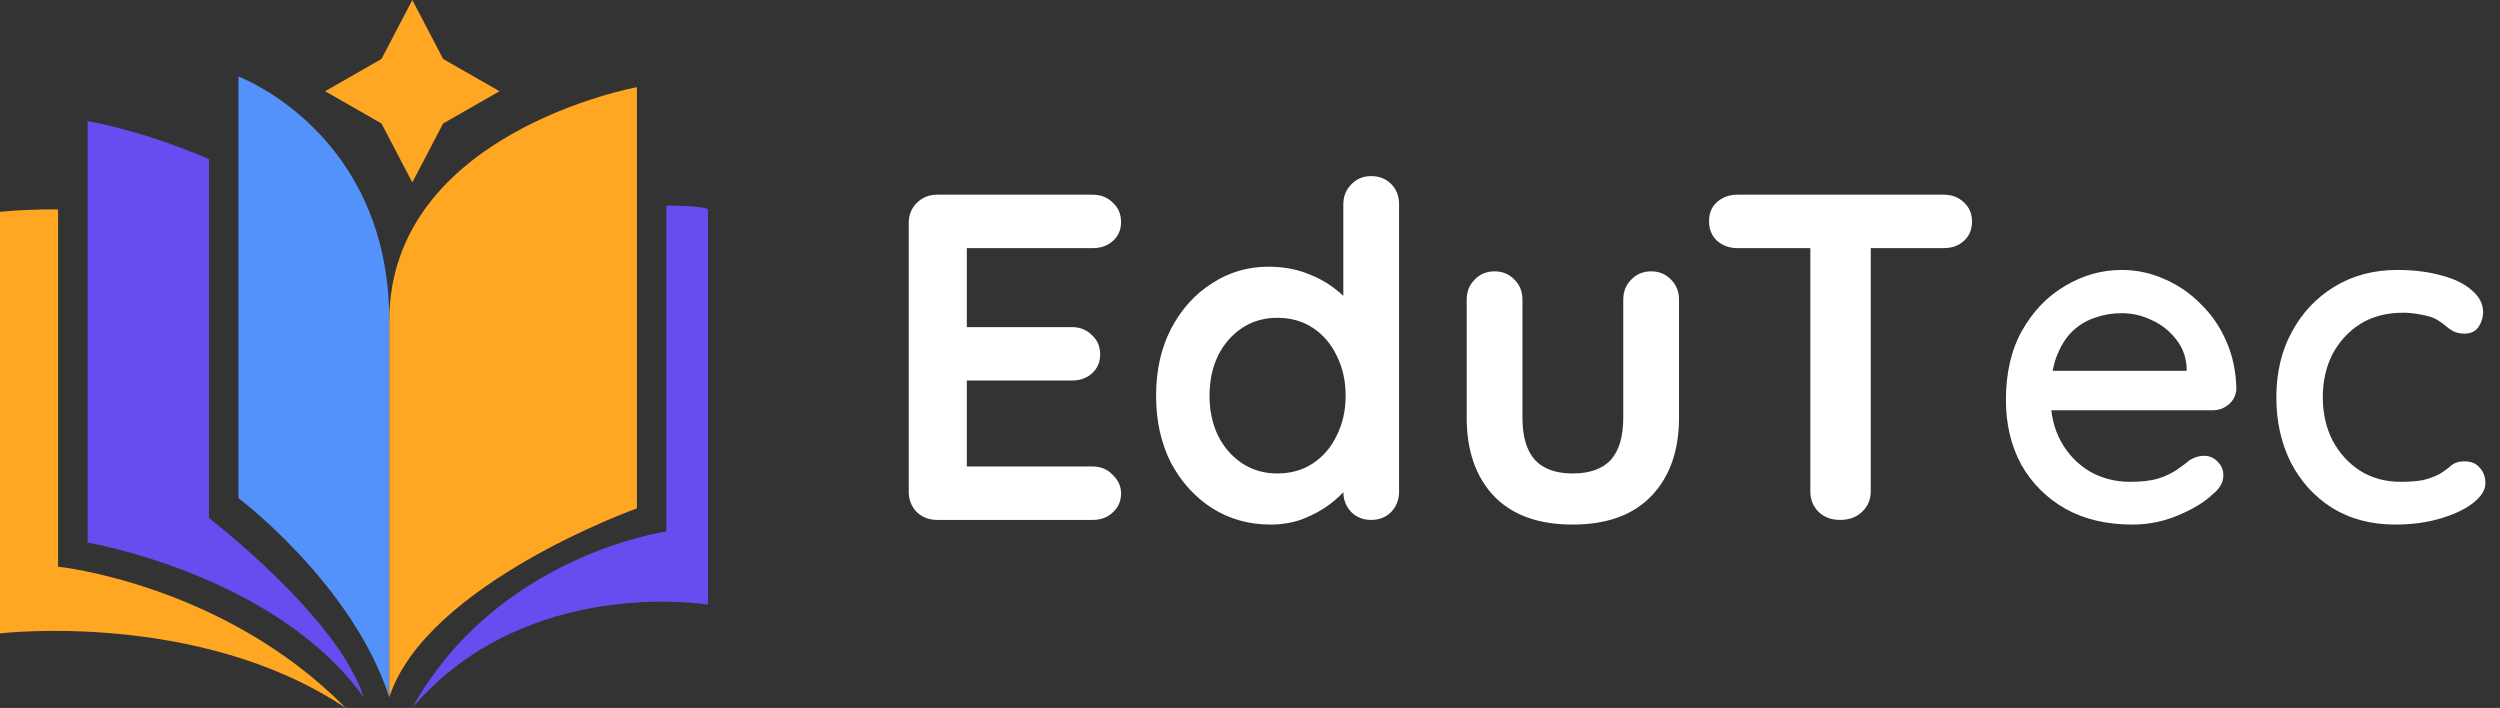
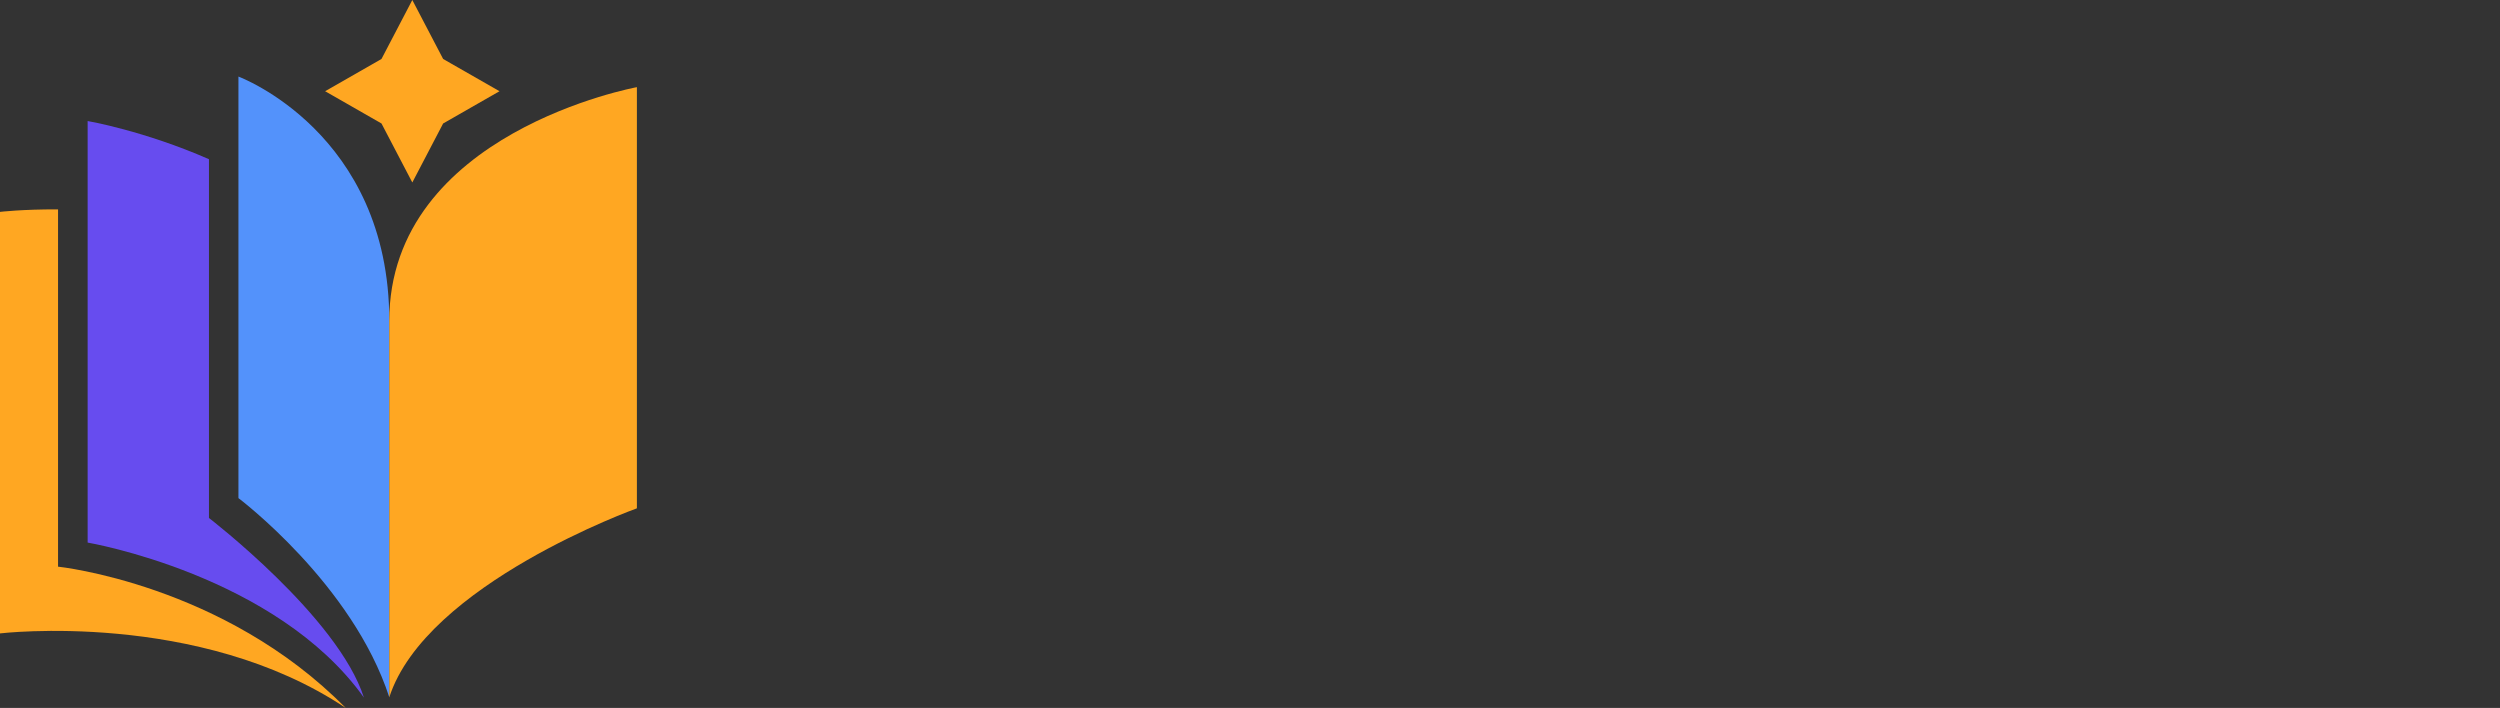
<svg xmlns="http://www.w3.org/2000/svg" width="226" height="64" viewBox="0 0 226 64" fill="none">
  <rect x="0" y="0" width="226" height="64" fill="#333333" stroke="none" />
-   <path d="M84.712 17.6H98.782C99.51 17.6 100.112 17.838 100.588 18.314C101.092 18.762 101.344 19.35 101.344 20.078C101.344 20.778 101.092 21.352 100.588 21.8C100.112 22.22 99.51 22.43 98.782 22.43H87.022L87.4 21.716V29.906L87.064 29.57H96.892C97.62 29.57 98.222 29.808 98.698 30.284C99.202 30.732 99.454 31.32 99.454 32.048C99.454 32.748 99.202 33.322 98.698 33.77C98.222 34.19 97.62 34.4 96.892 34.4H87.19L87.4 34.064V42.548L87.064 42.17H98.782C99.51 42.17 100.112 42.422 100.588 42.926C101.092 43.402 101.344 43.962 101.344 44.606C101.344 45.306 101.092 45.88 100.588 46.328C100.112 46.776 99.51 47 98.782 47H84.712C83.984 47 83.368 46.762 82.864 46.286C82.388 45.782 82.15 45.166 82.15 44.438V20.162C82.15 19.434 82.388 18.832 82.864 18.356C83.368 17.852 83.984 17.6 84.712 17.6ZM123.956 15.92C124.684 15.92 125.286 16.158 125.762 16.634C126.238 17.11 126.476 17.726 126.476 18.482V44.438C126.476 45.166 126.238 45.782 125.762 46.286C125.286 46.762 124.684 47 123.956 47C123.228 47 122.626 46.762 122.15 46.286C121.674 45.782 121.436 45.166 121.436 44.438V42.38L122.36 42.758C122.36 43.122 122.164 43.57 121.772 44.102C121.38 44.606 120.848 45.11 120.176 45.614C119.504 46.118 118.706 46.552 117.782 46.916C116.886 47.252 115.906 47.42 114.842 47.42C112.91 47.42 111.16 46.93 109.592 45.95C108.024 44.942 106.778 43.57 105.854 41.834C104.958 40.07 104.51 38.054 104.51 35.786C104.51 33.49 104.958 31.474 105.854 29.738C106.778 27.974 108.01 26.602 109.55 25.622C111.09 24.614 112.798 24.11 114.674 24.11C115.878 24.11 116.984 24.292 117.992 24.656C119 25.02 119.868 25.482 120.596 26.042C121.352 26.602 121.926 27.176 122.318 27.764C122.738 28.324 122.948 28.8 122.948 29.192L121.436 29.738V18.482C121.436 17.754 121.674 17.152 122.15 16.676C122.626 16.172 123.228 15.92 123.956 15.92ZM115.472 42.8C116.704 42.8 117.782 42.492 118.706 41.876C119.63 41.26 120.344 40.42 120.848 39.356C121.38 38.292 121.646 37.102 121.646 35.786C121.646 34.442 121.38 33.238 120.848 32.174C120.344 31.11 119.63 30.27 118.706 29.654C117.782 29.038 116.704 28.73 115.472 28.73C114.268 28.73 113.204 29.038 112.28 29.654C111.356 30.27 110.628 31.11 110.096 32.174C109.592 33.238 109.34 34.442 109.34 35.786C109.34 37.102 109.592 38.292 110.096 39.356C110.628 40.42 111.356 41.26 112.28 41.876C113.204 42.492 114.268 42.8 115.472 42.8ZM149.263 24.53C149.991 24.53 150.593 24.782 151.069 25.286C151.545 25.762 151.783 26.364 151.783 27.092V37.76C151.783 40.728 150.957 43.08 149.305 44.816C147.653 46.552 145.273 47.42 142.165 47.42C139.057 47.42 136.677 46.552 135.025 44.816C133.401 43.08 132.589 40.728 132.589 37.76V27.092C132.589 26.364 132.827 25.762 133.303 25.286C133.779 24.782 134.381 24.53 135.109 24.53C135.837 24.53 136.439 24.782 136.915 25.286C137.391 25.762 137.629 26.364 137.629 27.092V37.76C137.629 39.468 138.007 40.742 138.763 41.582C139.519 42.394 140.653 42.8 142.165 42.8C143.705 42.8 144.853 42.394 145.609 41.582C146.365 40.742 146.743 39.468 146.743 37.76V27.092C146.743 26.364 146.981 25.762 147.457 25.286C147.933 24.782 148.535 24.53 149.263 24.53ZM166.342 47C165.558 47 164.914 46.762 164.41 46.286C163.906 45.782 163.654 45.166 163.654 44.438V20.078H169.114V44.438C169.114 45.166 168.848 45.782 168.316 46.286C167.812 46.762 167.154 47 166.342 47ZM157.06 22.43C156.332 22.43 155.716 22.206 155.212 21.758C154.736 21.31 154.498 20.722 154.498 19.994C154.498 19.266 154.736 18.692 155.212 18.272C155.716 17.824 156.332 17.6 157.06 17.6H175.708C176.436 17.6 177.038 17.824 177.514 18.272C178.018 18.72 178.27 19.308 178.27 20.036C178.27 20.764 178.018 21.352 177.514 21.8C177.038 22.22 176.436 22.43 175.708 22.43H157.06ZM192.759 47.42C190.435 47.42 188.419 46.944 186.711 45.992C185.003 45.012 183.673 43.682 182.721 42.002C181.797 40.294 181.335 38.348 181.335 36.164C181.335 33.7 181.825 31.6 182.805 29.864C183.813 28.1 185.115 26.756 186.711 25.832C188.307 24.88 190.001 24.404 191.793 24.404C193.165 24.404 194.467 24.684 195.699 25.244C196.931 25.776 198.023 26.532 198.975 27.512C199.955 28.464 200.725 29.598 201.285 30.914C201.845 32.202 202.139 33.616 202.167 35.156C202.139 35.716 201.915 36.178 201.495 36.542C201.075 36.906 200.585 37.088 200.025 37.088H183.687L182.679 33.518H198.471L197.673 34.274V33.224C197.617 32.244 197.295 31.39 196.707 30.662C196.119 29.906 195.391 29.332 194.523 28.94C193.655 28.52 192.745 28.31 191.793 28.31C190.953 28.31 190.141 28.45 189.357 28.73C188.601 28.982 187.915 29.402 187.299 29.99C186.711 30.578 186.235 31.362 185.871 32.342C185.535 33.294 185.367 34.484 185.367 35.912C185.367 37.452 185.689 38.796 186.333 39.944C186.977 41.092 187.845 41.988 188.937 42.632C190.029 43.248 191.233 43.556 192.549 43.556C193.585 43.556 194.439 43.458 195.111 43.262C195.783 43.038 196.343 42.772 196.791 42.464C197.239 42.156 197.631 41.862 197.967 41.582C198.387 41.33 198.807 41.204 199.227 41.204C199.731 41.204 200.151 41.386 200.487 41.75C200.823 42.086 200.991 42.492 200.991 42.968C200.991 43.584 200.683 44.144 200.067 44.648C199.311 45.376 198.261 46.02 196.917 46.58C195.601 47.14 194.215 47.42 192.759 47.42ZM216.701 24.404C218.213 24.404 219.557 24.572 220.733 24.908C221.909 25.216 222.819 25.664 223.463 26.252C224.135 26.812 224.471 27.47 224.471 28.226C224.471 28.702 224.331 29.15 224.051 29.57C223.771 29.962 223.351 30.158 222.791 30.158C222.399 30.158 222.063 30.088 221.783 29.948C221.531 29.808 221.293 29.64 221.069 29.444C220.845 29.248 220.565 29.052 220.229 28.856C219.921 28.688 219.459 28.548 218.843 28.436C218.255 28.324 217.723 28.268 217.247 28.268C215.763 28.268 214.475 28.604 213.383 29.276C212.319 29.948 211.479 30.858 210.863 32.006C210.275 33.154 209.981 34.456 209.981 35.912C209.981 37.368 210.275 38.67 210.863 39.818C211.479 40.966 212.305 41.876 213.341 42.548C214.405 43.22 215.637 43.556 217.037 43.556C217.877 43.556 218.563 43.5 219.095 43.388C219.627 43.248 220.089 43.08 220.481 42.884C220.901 42.632 221.251 42.38 221.531 42.128C221.839 41.848 222.259 41.708 222.791 41.708C223.407 41.708 223.869 41.904 224.177 42.296C224.513 42.66 224.681 43.122 224.681 43.682C224.681 44.298 224.303 44.9 223.547 45.488C222.819 46.048 221.839 46.51 220.607 46.874C219.375 47.238 218.017 47.42 216.533 47.42C214.349 47.42 212.445 46.916 210.821 45.908C209.225 44.9 207.979 43.528 207.083 41.792C206.215 40.056 205.781 38.096 205.781 35.912C205.781 33.7 206.243 31.74 207.167 30.032C208.091 28.296 209.379 26.924 211.031 25.916C212.683 24.908 214.573 24.404 216.701 24.404Z" fill="white" />
  <path d="M5.247 51.226V18.929C2.042 18.912 0 19.154 0 19.154V57.26C0 57.26 17.966 55.117 31.252 64C20.202 52.781 5.247 51.226 5.247 51.226Z" fill="#FFA722" />
  <path d="M18.89 46.826V14.392C12.993 11.807 7.922 10.942 7.922 10.942V49.049C7.922 49.049 24.962 51.949 32.898 63.061C30.565 55.784 18.89 46.826 18.89 46.826Z" fill="#674CEF" />
  <path d="M21.555 6.922V45.029C21.555 45.029 31.868 52.782 35.192 63.036V29.01C35.192 11.971 21.555 6.922 21.555 6.922Z" fill="#5392FB" />
-   <path d="M60.243 48.043V18.589C63.449 18.572 64 18.898 64 18.898V54.661C64 54.661 47.586 51.909 37.266 63.994C44.946 50.152 60.243 48.043 60.243 48.043Z" fill="#674CEF" />
  <path d="M57.575 7.879V45.953C57.575 45.953 38.514 52.783 35.19 63.037V29.011C35.19 11.972 57.575 7.879 57.575 7.879Z" fill="#FFA722" />
  <path d="M37.273 0L40.06 5.331L45.155 8.247L40.06 11.162L37.273 16.494L34.486 11.162L29.391 8.247L34.486 5.331L37.273 0Z" fill="#FFA722" />
</svg>